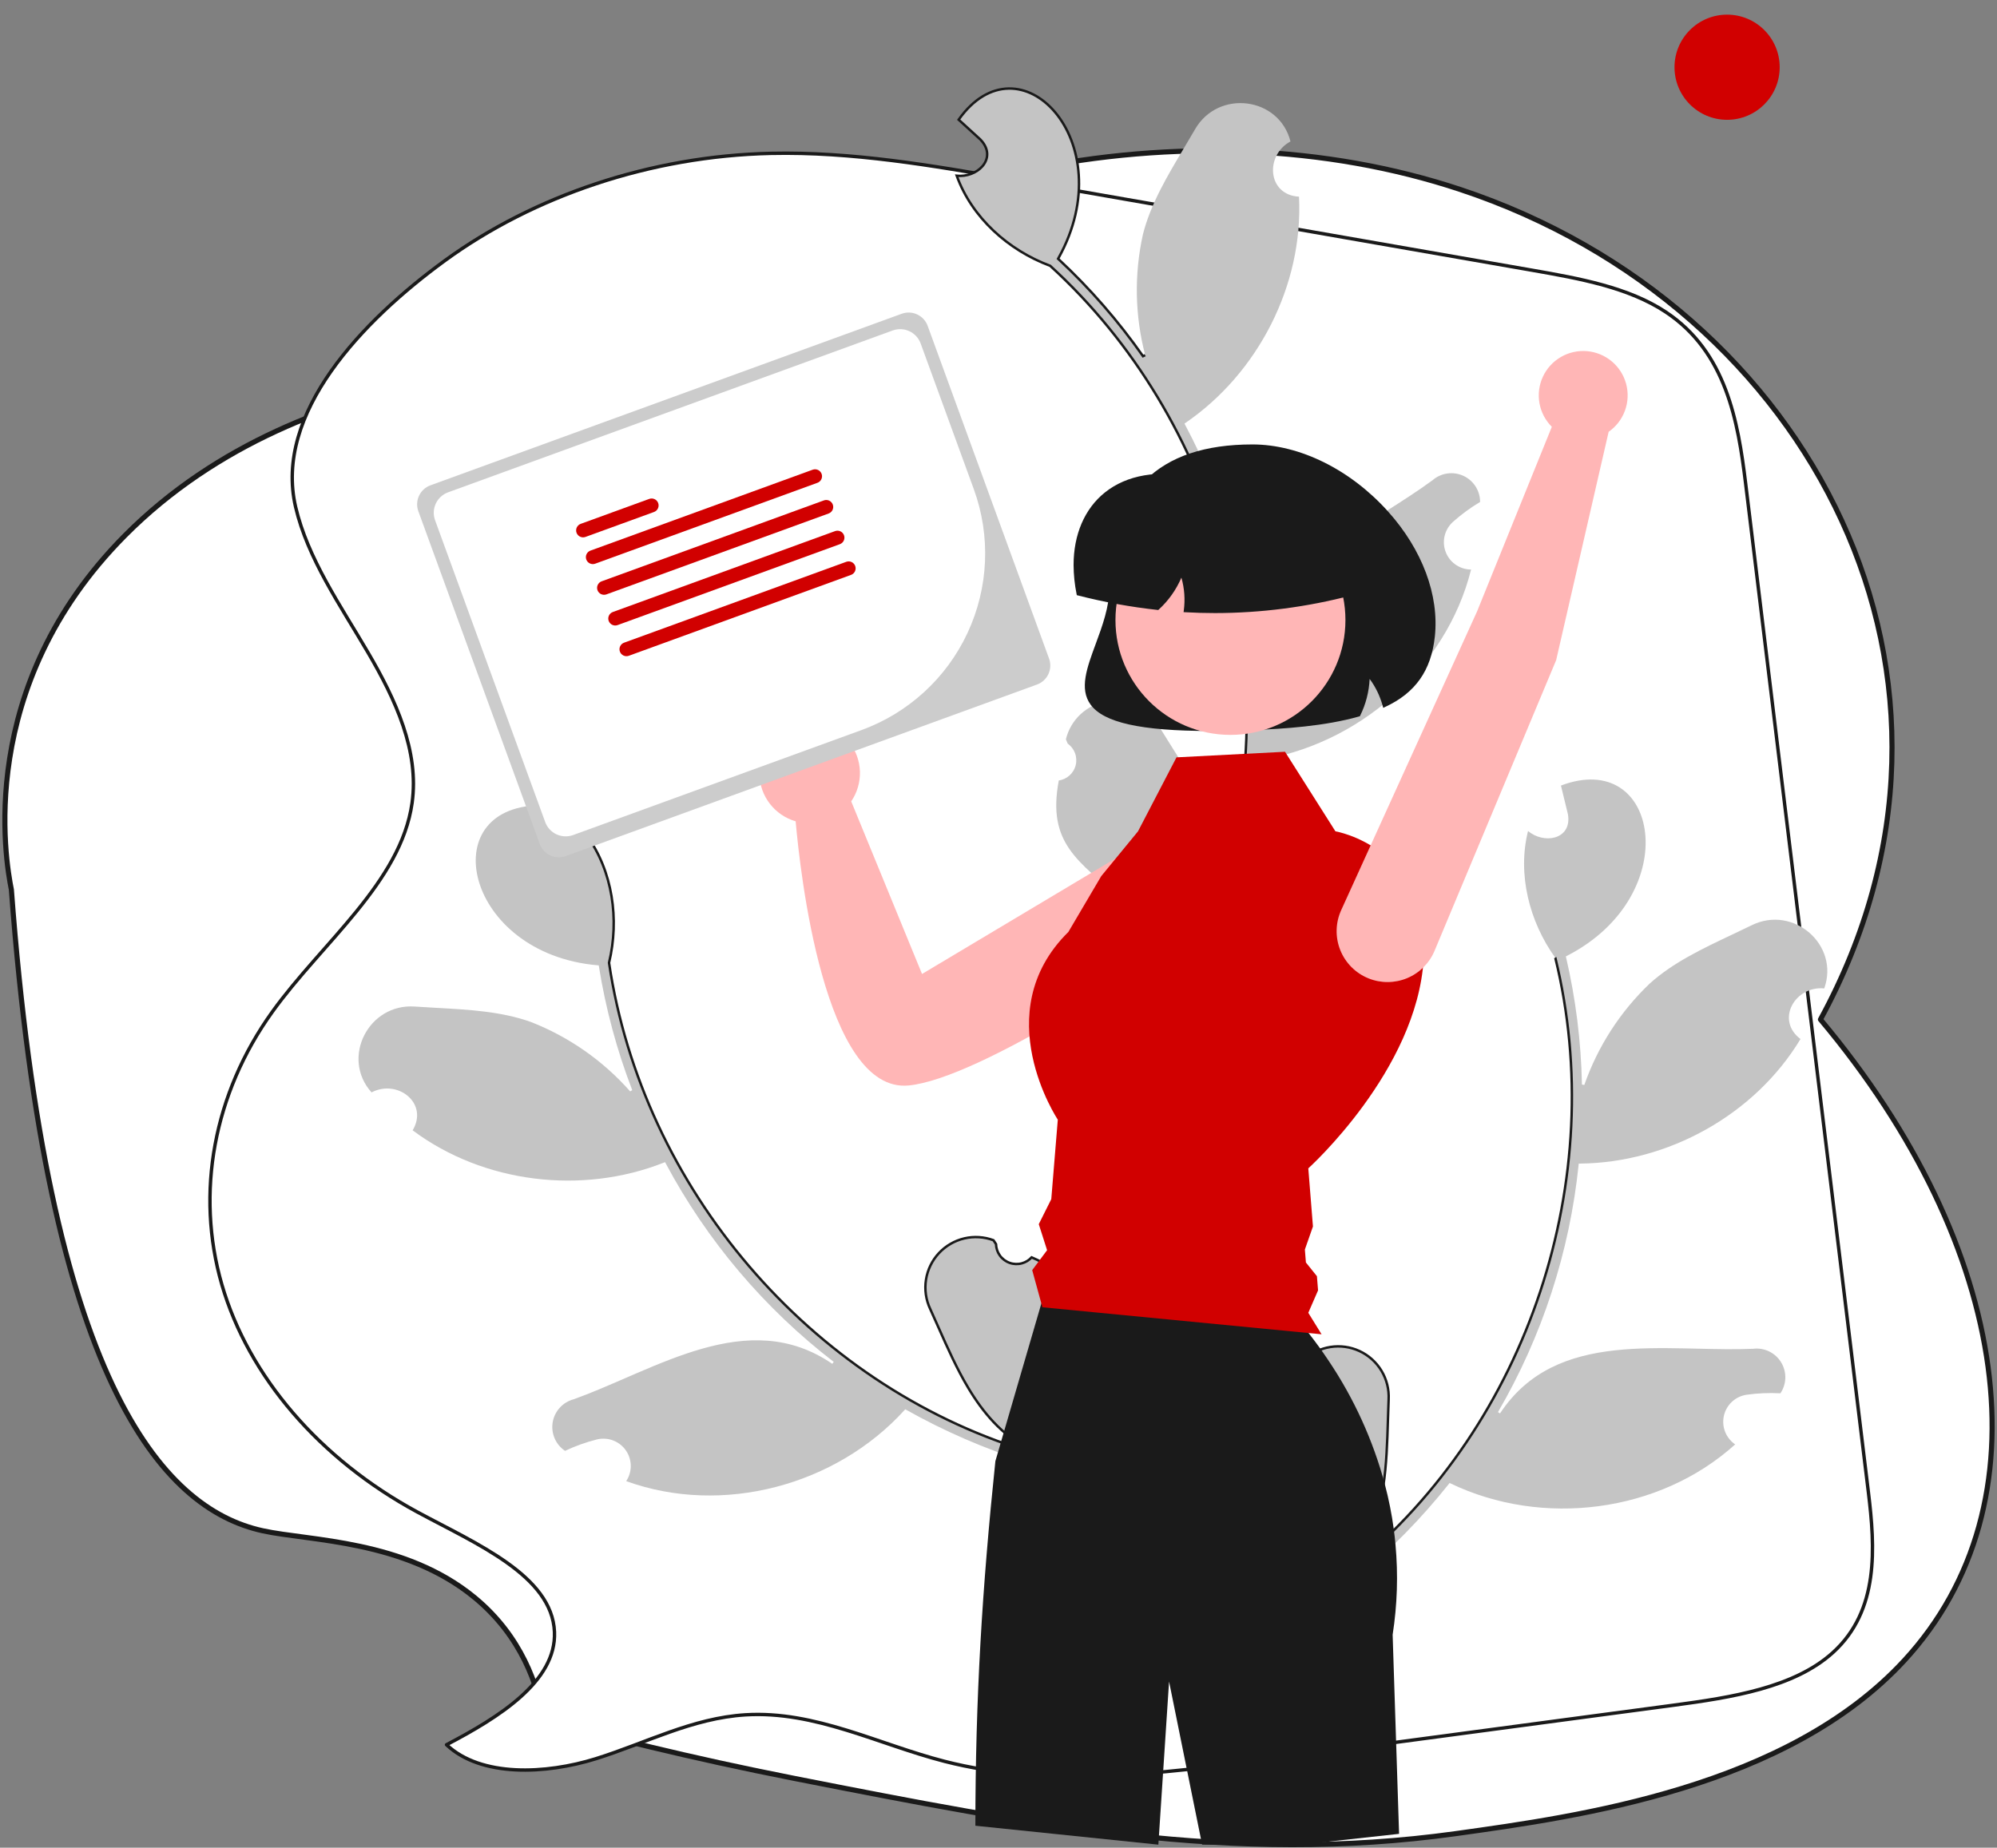
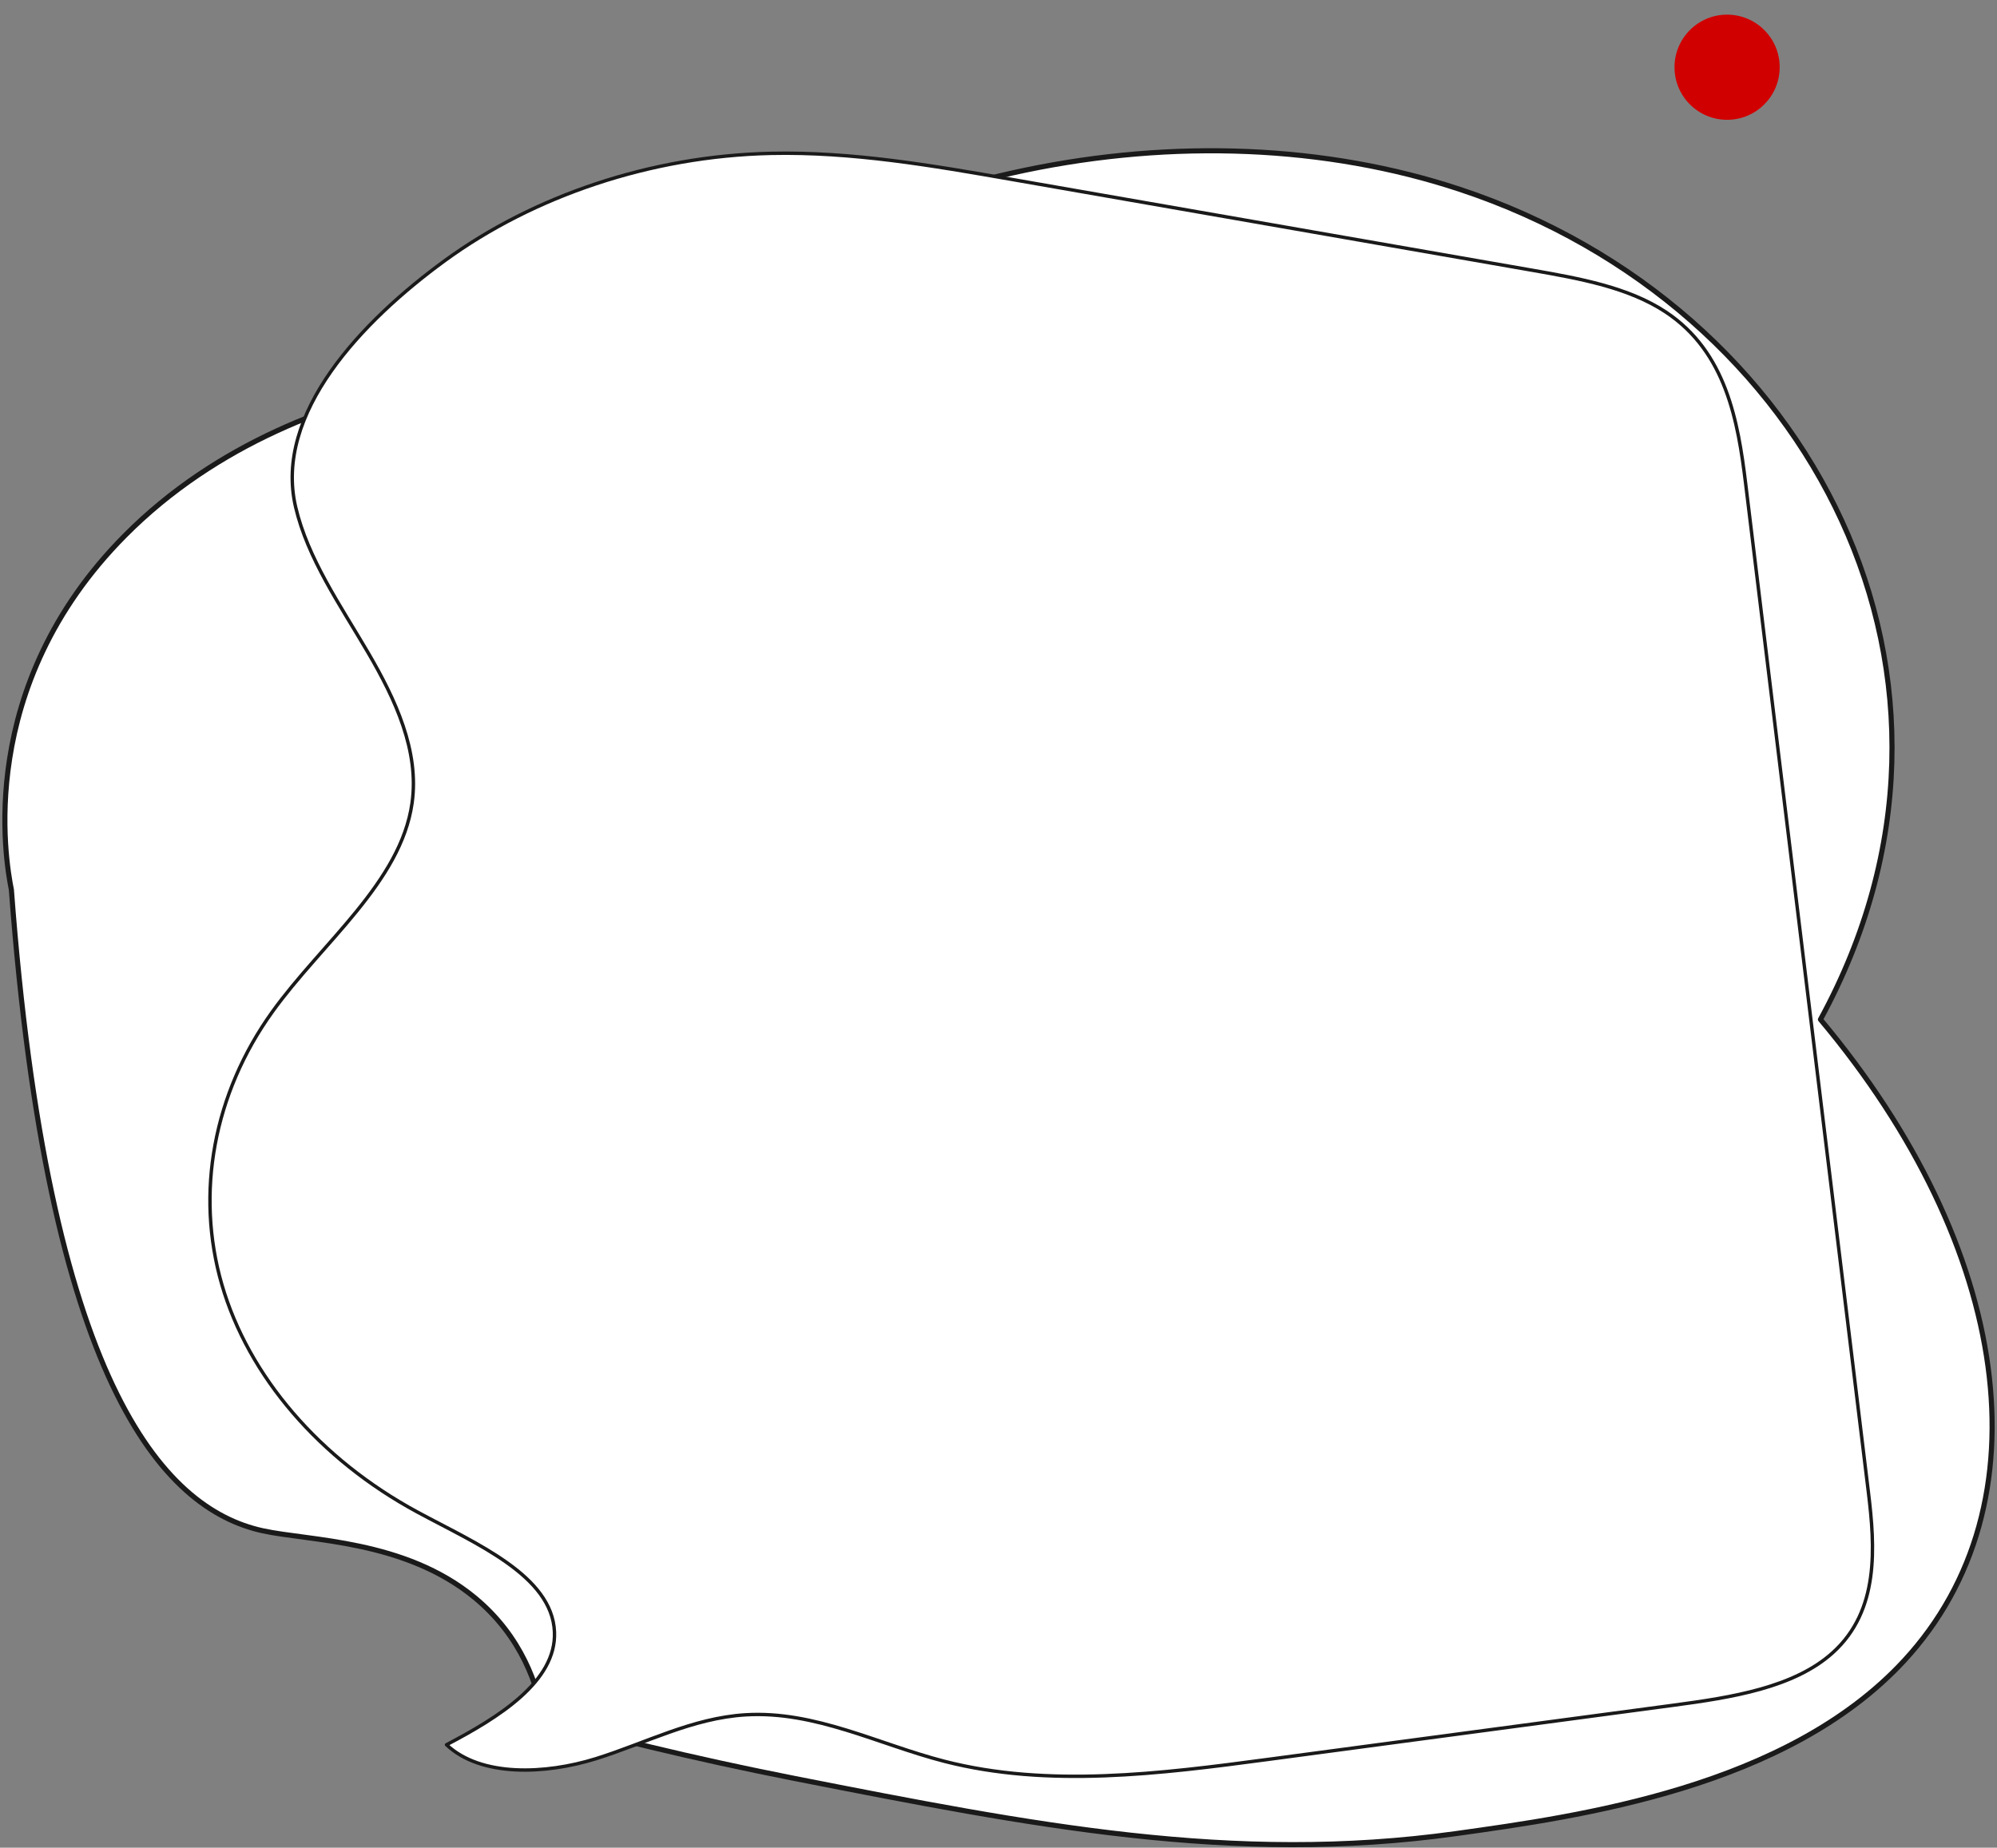
<svg xmlns="http://www.w3.org/2000/svg" width="818" height="757" viewBox="0 0 818 757" fill="none">
  <rect x="0" y="0" width="818" height="757" fill="#808080" stroke="none" />
  <path d="M4.663 364.512C19.593 564.776 65.902 618.048 107.637 627.175C126.737 631.355 165.731 630.848 194.461 654.568C213.874 670.596 220.269 690.798 222.73 704.523C246.537 711.051 281.989 720.1 325.704 728.693C422.883 747.799 505.021 763.95 596.265 751.255C646.905 744.209 732.006 732.372 780.003 680.352C839.101 616.306 823.893 510.926 745.681 417.689C821.557 278.426 742.292 125.557 598.288 77.678C487.609 40.88 347.739 69.107 255.037 150.195C245.226 149.566 126.339 143.622 51.105 219.484C-10.301 281.404 2.286 352.535 4.663 364.512Z" fill="white" stroke="#1A1A1A" stroke-width="2.09" stroke-miterlimit="10" stroke-linecap="round" stroke-linejoin="round" />
  <path d="M121.096 207.757C126.024 228.802 139.338 247.877 150.7 267.276C162.063 286.674 171.794 307.735 168.789 329.008C164.21 361.457 131.886 386.241 111.539 414.573C87.525 448.018 79.989 488.772 90.878 526.328C101.766 563.884 130.966 597.858 170.95 619.487C194.943 632.465 226.158 645.505 227.12 668.625C227.971 688.924 204.18 703.694 182.898 714.831C197.035 728.199 223.572 726.942 243.989 720.583C264.414 714.23 283.527 703.905 305.388 702.576C333.877 700.846 359.71 714.647 386.91 721.64C429.278 732.527 475.187 726.758 519.082 720.889C574.569 713.474 630.056 706.053 685.543 698.637C709.271 695.466 734.965 691.455 750.837 677.019C769.777 659.796 768.083 634.106 765.309 611.298C755.682 532.158 746.049 453.019 736.422 373.88C729.298 315.307 722.167 256.728 715.043 198.155C711.927 172.576 707.068 144.244 682.294 127.822C667.147 117.786 647.106 114.12 627.874 110.766C556.647 98.338 485.427 85.899 414.207 73.466C381.794 67.803 348.996 62.112 315.83 62.835C266.582 63.908 218.525 80.303 182.271 106.738C148.393 131.443 112.103 169.339 121.096 207.757Z" fill="white" stroke="#1A1A1A" stroke-width="1.394" stroke-miterlimit="10" stroke-linecap="round" stroke-linejoin="round" />
  <path class="stroke-circle" d="M707.443 49.088C719.342 49.088 728.987 39.442 728.987 27.544C728.987 15.646 719.342 6 707.443 6C695.545 6 685.899 15.646 685.899 27.544C685.899 39.442 695.545 49.088 707.443 49.088Z" fill="#D10000" stroke="#1A1A1A" stroke-width="10.451" stroke-miterlimit="10" stroke-linecap="round" stroke-linejoin="round" />
  <g clip-path="url(#clip0_1129_29452)">
    <path class="plant" d="M637.028 392.352C626.46 377.641 621.464 358.188 625.906 340.473C629.034 343.113 633.336 344.047 636.772 343.126C638.617 342.632 640.233 341.596 641.263 339.978C642.294 338.358 642.702 336.21 642.233 333.558L642.23 333.543L642.227 333.528C641.742 331.512 641.249 329.499 640.756 327.486L640.753 327.473C640.293 325.598 639.835 323.724 639.382 321.848C649.461 318.025 657.604 318.892 663.442 322.632C669.369 326.428 673.02 333.246 673.883 341.398C675.611 357.698 666.16 379.2 641.743 391.667L641.395 391.845L641.483 392.226C645.463 409.328 647.643 426.799 647.987 444.353L648.959 444.509C654.482 428.725 663.676 414.477 675.785 402.935C685.335 394.347 697.387 388.646 709.395 382.967C712.115 381.68 714.833 380.395 717.52 379.077L717.52 379.077C734.654 370.649 753.613 387.194 747.231 404.97C741.314 404.379 736.281 407.58 734.026 411.919C732.872 414.141 732.44 416.673 733.006 419.152C733.546 421.521 734.988 423.804 737.507 425.699C718.824 456.715 683.255 476.418 647.122 476.732L646.675 476.736L646.629 477.181C642.95 512.935 631.685 547.495 613.586 578.557L614.435 579.084C625.966 561.566 642.886 555.31 661.435 553.255C670.715 552.226 680.387 552.252 689.982 552.442C691.783 552.478 693.582 552.519 695.376 552.561C703.123 552.739 710.762 552.916 718.009 552.609L718.03 552.608L718.05 552.606C720.317 552.32 722.618 552.7 724.673 553.698C726.727 554.697 728.446 556.271 729.62 558.23C730.794 560.188 731.373 562.445 731.285 564.725C731.2 566.914 730.505 569.035 729.281 570.848C724.656 570.595 720.016 570.793 715.429 571.438L715.425 571.439C713.137 571.777 711.01 572.815 709.336 574.409C707.661 576.002 706.52 578.075 706.071 580.342C705.621 582.609 705.884 584.959 706.824 587.071C707.673 588.978 709.037 590.607 710.757 591.777C679.656 619.872 631.767 625.844 594.142 607.763L593.782 607.59L593.534 607.903C582.387 621.93 569.821 634.768 556.034 646.214L500.164 619.607C500.217 619.242 500.277 618.875 500.337 618.508C505.263 621.182 510.488 623.269 515.903 624.726L516.736 624.95L516.517 624.116C515.854 621.591 515.187 619.195 514.547 616.896C513.724 613.942 512.946 611.15 512.282 608.457C511.104 603.686 510.303 599.304 510.271 595.059C510.21 586.688 513.142 578.766 522.342 569.448C523.775 570.133 525.376 570.398 526.958 570.208C528.664 570.003 530.266 569.279 531.547 568.134C532.827 566.989 533.725 565.479 534.118 563.807C534.499 562.185 534.386 560.487 533.797 558.93C533.916 558.335 534.013 557.857 534.127 557.29L534.172 557.064C537.163 554.318 540.898 552.512 544.912 551.874C548.979 551.228 553.146 551.809 556.88 553.544C560.613 555.279 563.743 558.089 565.868 561.612C567.993 565.136 569.016 569.213 568.806 573.322L568.806 573.327C568.695 576.043 568.611 578.779 568.527 581.524C568.244 590.803 567.957 600.184 566.571 609.231C564.777 620.938 561.146 632.026 553.33 641.498L554.032 642.204C626.24 583.254 659.157 482.843 637.107 392.525L637.084 392.431L637.028 392.352Z" fill="#C4C4C4" stroke="#1A1A1A" />
    <path class="plant" d="M449.401 563.914C453.866 560.524 457.917 556.622 461.47 552.289C461.664 552.607 461.858 552.924 462.045 553.243L420.348 598.938C403.258 593.533 386.773 586.379 371.154 577.589L370.806 577.393L370.538 577.689C342.519 608.613 295.912 621.129 256.501 606.83C257.652 605.098 258.3 603.076 258.367 600.989C258.44 598.679 257.796 596.403 256.524 594.473C255.252 592.543 253.413 591.054 251.26 590.209C249.108 589.364 246.746 589.204 244.499 589.753L244.496 589.754C240.003 590.885 235.632 592.45 231.444 594.428C229.625 593.21 228.181 591.508 227.276 589.512C226.334 587.433 226.017 585.125 226.365 582.869C226.713 580.613 227.711 578.507 229.237 576.808C230.762 575.109 232.75 573.89 234.957 573.301L234.977 573.295L234.997 573.288C241.824 570.841 248.832 567.799 255.939 564.714C257.585 564 259.235 563.284 260.89 562.572C269.705 558.78 278.653 555.111 287.635 552.566C305.59 547.479 323.622 546.897 340.915 558.775L341.503 557.967C313.013 536.02 289.532 508.259 272.626 476.532L272.416 476.138L272 476.303C238.417 489.629 198.037 484.785 169.023 463.1C170.641 460.397 171.115 457.739 170.72 455.341C170.308 452.832 168.952 450.65 167.044 449.027C163.318 445.858 157.448 444.791 152.191 447.568C139.569 433.51 150.881 411.042 169.931 412.391L169.932 412.391C172.917 412.599 175.919 412.765 178.924 412.932C192.189 413.666 205.504 414.404 217.591 418.759C233.164 424.884 247.058 434.616 258.132 447.152L258.974 446.641C252.664 430.254 248.087 413.252 245.316 395.913L245.254 395.528L244.865 395.494C217.544 393.149 200.673 376.797 196.119 361.05C193.841 353.175 194.648 345.484 198.703 339.736C202.698 334.072 209.913 330.201 220.69 329.943C220.98 331.851 221.262 333.76 221.545 335.669L221.55 335.703C221.852 337.745 222.154 339.789 222.466 341.833L222.468 341.848L222.471 341.863C223.038 344.495 224.227 346.331 225.793 347.443C227.358 348.553 229.246 348.903 231.141 348.666C234.671 348.224 238.303 345.738 240.202 342.114C251.005 356.846 253.723 376.745 249.49 394.352L249.467 394.447L249.482 394.543C263.161 486.498 331.558 567.086 420.688 594.47L421.072 593.552C410.257 587.725 402.708 578.824 396.626 568.658C391.927 560.802 388.119 552.221 384.354 543.734C383.239 541.224 382.129 538.721 381 536.248L380.998 536.243C379.253 532.518 378.661 528.356 379.299 524.292C379.936 520.228 381.774 516.447 384.577 513.433C387.379 510.419 391.019 508.31 395.029 507.376C398.988 506.454 403.129 506.719 406.936 508.135L407.988 509.722C408.03 511.386 408.567 513.001 409.533 514.36C410.527 515.76 411.929 516.821 413.547 517.398C415.165 517.976 416.922 518.043 418.579 517.589C420.116 517.169 421.499 516.32 422.567 515.146C434.606 520.309 440.313 526.541 443.416 534.317C444.99 538.26 445.902 542.62 446.613 547.482C447.014 550.228 447.348 553.106 447.702 556.152C447.977 558.522 448.263 560.993 448.603 563.581L448.715 564.435L449.401 563.914Z" fill="#C4C4C4" stroke="#1A1A1A" />
    <path class="plant" d="M469.084 145.519C464.86 129.34 464.541 112.391 468.152 96.065C471.287 83.616 478.111 72.17 484.91 60.767C486.45 58.183 487.989 55.602 489.483 53.012L489.483 53.011C499.003 36.472 523.975 39.645 528.599 57.957C523.357 60.762 520.965 66.223 521.515 71.081C521.797 73.569 522.851 75.911 524.704 77.654C526.475 79.32 528.946 80.412 532.095 80.581C533.894 116.736 515.363 152.905 485.543 173.293L485.173 173.546L485.384 173.941C502.283 205.671 512.218 240.635 514.528 276.503L515.527 276.466C515.323 255.502 525.877 240.884 540.128 228.845C547.258 222.823 555.302 217.456 563.373 212.269C564.888 211.295 566.405 210.328 567.917 209.363C574.448 205.196 580.888 201.087 586.733 196.796L586.75 196.783L586.765 196.77C588.488 195.27 590.61 194.304 592.873 193.988C595.136 193.673 597.441 194.022 599.509 194.994C601.576 195.965 603.316 197.517 604.516 199.459C605.667 201.324 606.274 203.471 606.27 205.658C602.289 208.024 598.548 210.773 595.1 213.864L595.097 213.866C593.387 215.422 592.2 217.468 591.699 219.724C591.198 221.98 591.408 224.336 592.3 226.468C593.192 228.601 594.722 230.405 596.68 231.634C598.45 232.745 600.491 233.337 602.572 233.351C592.433 273.997 556.011 305.631 514.686 311.579L514.291 311.636L514.259 312.034C512.834 329.887 509.567 347.544 504.51 364.726L443.281 373.759C443.121 373.427 442.966 373.089 442.811 372.751C448.393 372.226 453.894 371.049 459.203 369.242L460.019 368.964L459.372 368.393C457.413 366.666 455.521 365.049 453.707 363.497C451.376 361.503 449.172 359.619 447.117 357.753C443.477 354.448 440.367 351.257 437.971 347.75C433.249 340.836 431.262 332.626 433.699 319.766C435.271 319.537 436.747 318.865 437.955 317.826C439.257 316.705 440.183 315.212 440.607 313.548C441.031 311.884 440.933 310.131 440.326 308.524C439.737 306.965 438.696 305.618 437.338 304.654C437.148 304.196 436.988 303.811 436.815 303.394L436.609 302.896C437.559 298.951 439.652 295.371 442.628 292.605C445.643 289.804 449.427 287.965 453.495 287.326C457.562 286.686 461.728 287.275 465.459 289.017C469.19 290.758 472.314 293.573 474.433 297.101L474.436 297.105C475.859 299.422 477.316 301.74 478.779 304.065C483.722 311.926 488.719 319.873 492.617 328.156C497.662 338.874 500.836 350.101 499.633 362.318L500.609 362.512C527.653 273.353 498.943 171.661 430.235 108.968L430.163 108.902L430.072 108.868C413.09 102.542 398.086 89.177 391.887 71.996C395.957 72.446 400.049 70.825 402.388 68.147C403.644 66.709 404.407 64.948 404.359 63.031C404.311 61.111 403.451 59.101 401.582 57.161L401.571 57.15L401.56 57.14C400.036 55.739 398.506 54.346 396.978 52.953L396.957 52.934C395.53 51.634 394.103 50.334 392.681 49.028C398.913 40.241 406.157 36.425 413.09 36.277C420.129 36.127 426.965 39.754 432.232 46.04C442.762 58.609 446.916 81.723 433.604 105.674L433.414 106.015L433.7 106.282C446.549 118.262 458.108 131.551 468.191 145.933L469.084 145.519Z" fill="#C4C4C4" stroke="#1A1A1A" />
    <path d="M495.541 299.483C467.357 299.483 452.07 296.042 446.732 288.698C442.021 282.217 445.179 273.667 448.836 263.766C451.464 256.65 454.443 248.585 454.443 240.602C454.443 201.777 474.148 182.091 513.009 182.091C532.345 182.091 553.105 192.352 568.544 209.541C582.58 225.167 589.572 243.869 587.728 260.851C586.215 274.778 579.727 283.937 567.308 289.676L566.581 290.011L566.375 289.239C565.303 285.242 563.488 281.481 561.024 278.154C560.785 283.377 559.467 288.494 557.154 293.184L557.021 293.451L556.735 293.533C542.679 297.533 525.997 298.616 513.035 299.113C506.726 299.359 500.895 299.482 495.541 299.483Z" fill="#1A1A1A" />
    <path d="M503.223 353.579C502.143 350.406 500.321 347.537 497.908 345.209C495.496 342.881 492.563 341.161 489.352 340.193C486.141 339.224 482.745 339.034 479.446 339.639C476.147 340.244 473.04 341.627 470.383 343.672L377.678 399.046L348.669 328.33C351.119 324.738 352.368 320.463 352.237 316.119C352.105 311.774 350.6 307.582 347.936 304.145C345.273 300.708 341.589 298.202 337.411 296.986C333.234 295.77 328.779 295.908 324.685 297.378C320.59 298.848 317.067 301.576 314.621 305.171C312.174 308.765 310.93 313.042 311.066 317.386C311.203 321.731 312.713 325.921 315.38 329.355C318.047 332.789 321.735 335.291 325.913 336.502C327.701 356.894 337.638 448.039 372.205 444.725C401.261 441.94 473.418 393.93 495.83 377.284C499.416 374.623 502.063 370.895 503.392 366.634C504.721 362.374 504.661 357.803 503.223 353.579Z" fill="#FFB6B6" />
    <path d="M573.084 751.342L532.74 755.772H492.397L478.866 688.935L474.477 755.772L399.525 748.018C399.554 695.53 402.291 650.832 407.724 598.625L408.653 595.464L410.121 590.407L411.05 587.232L426.56 534.02L427.785 529.797H521.182C526.556 534.841 531.514 540.311 536.005 546.153C537.526 548.09 539.115 550.188 540.744 552.448C541.875 554.049 543.046 555.73 544.218 557.492C554.625 572.971 562.403 590.059 567.24 608.068V608.081C568.062 611.161 568.789 614.313 569.422 617.537V617.551C569.987 620.416 570.485 623.321 570.876 626.294C571.172 628.459 571.428 630.652 571.616 632.871C572.738 645.167 572.345 657.554 570.445 669.754L573.084 751.342Z" fill="#1A1A1A" />
    <path d="M481.91 310.292L526.362 308.004L547.008 340.598C547.008 340.598 585.855 347.086 583.162 392.819C580.469 438.552 535.897 478.684 535.897 478.684L537.803 502.499L534.493 511.946L534.918 517.25L539.432 522.867L539.897 528.676L535.897 537.868L541.336 546.668L426.985 535.6L422.803 520.381L428.903 512.209L425.496 501.55L430.619 491.298L433.289 458.732C433.289 458.732 404.068 414.872 437.613 381.837L451.077 358.97L466.141 340.608L481.91 310.292Z" fill="#D10000" />
    <path d="M504.009 301.089C530.022 301.089 551.11 280.021 551.11 254.032C551.11 228.043 530.022 206.975 504.009 206.975C477.996 206.975 456.908 228.043 456.908 254.032C456.908 280.021 477.996 301.089 504.009 301.089Z" fill="#FFB6B6" />
    <path d="M497.702 251.18C493.643 251.18 489.587 251.065 485.532 250.837L484.808 250.796L484.903 250.078C485.501 245.586 485.164 241.02 483.916 236.664C481.796 241.623 478.641 246.075 474.662 249.72L474.438 249.926L474.135 249.893C463.124 248.69 452.213 246.702 441.485 243.944L441.075 243.839L440.992 243.424C440.191 239.493 439.776 235.493 439.754 231.482C439.754 218.951 444.301 208.405 452.559 201.785C461.546 194.579 474.43 192.363 488.848 195.542H534.955C540.023 195.547 544.883 197.562 548.467 201.142C552.051 204.723 554.067 209.578 554.073 214.642V243.812L553.57 243.943C535.334 248.731 516.558 251.163 497.702 251.18Z" fill="#1A1A1A" />
    <path d="M176.31 198.837C174.246 199.591 172.566 201.132 171.638 203.122C170.71 205.113 170.61 207.39 171.36 209.453L221.099 345.804C221.854 347.866 223.397 349.545 225.389 350.472C227.381 351.399 229.66 351.499 231.725 350.749L424.77 280.461C426.834 279.707 428.514 278.166 429.442 276.175C430.37 274.185 430.47 271.908 429.719 269.845L379.981 133.494C379.226 131.432 377.683 129.753 375.691 128.826C373.699 127.899 371.42 127.799 369.354 128.549L176.31 198.837Z" fill="#CCCCCC" />
    <path d="M352.923 299.104L234.759 342.127C232.536 342.934 230.084 342.827 227.939 341.829C225.795 340.831 224.135 339.024 223.323 336.805L178.21 213.136C177.402 210.915 177.51 208.464 178.509 206.322C179.507 204.18 181.316 202.521 183.537 201.71L365.673 135.393C367.896 134.587 370.349 134.694 372.493 135.692C374.637 136.69 376.298 138.497 377.11 140.716L398.908 200.471C405.878 219.644 404.95 240.797 396.329 259.287C387.708 277.778 372.098 292.097 352.923 299.104Z" fill="white" />
    <path class="bar bar1" d="M267.898 209.763L239.819 219.987C239.466 220.116 239.092 220.173 238.718 220.157C238.344 220.141 237.976 220.051 237.636 219.893C237.296 219.735 236.991 219.512 236.738 219.236C236.485 218.96 236.288 218.636 236.16 218.285C236.031 217.933 235.974 217.559 235.99 217.185C236.006 216.811 236.096 216.444 236.254 216.104C236.412 215.765 236.636 215.46 236.912 215.207C237.189 214.954 237.512 214.758 237.864 214.629L265.944 204.406C266.655 204.147 267.44 204.18 268.126 204.5C268.812 204.819 269.343 205.398 269.602 206.108C269.862 206.819 269.828 207.603 269.508 208.288C269.188 208.974 268.609 209.505 267.898 209.763H267.898Z" fill="#D10000" />
-     <path class="bar bar2" d="M334.84 197.802L243.815 230.945C243.463 231.073 243.089 231.131 242.714 231.116C242.34 231.1 241.972 231.01 241.631 230.852C241.291 230.694 240.986 230.471 240.732 230.195C240.479 229.919 240.282 229.595 240.153 229.243C240.025 228.891 239.967 228.517 239.984 228.143C240 227.768 240.09 227.401 240.249 227.061C240.407 226.722 240.631 226.417 240.908 226.164C241.185 225.911 241.508 225.715 241.861 225.587L332.886 192.444C333.238 192.316 333.612 192.258 333.986 192.275C334.361 192.291 334.728 192.381 335.068 192.539C335.408 192.697 335.713 192.92 335.966 193.196C336.22 193.472 336.416 193.795 336.544 194.147C336.673 194.499 336.73 194.872 336.714 195.246C336.698 195.621 336.608 195.988 336.45 196.327C336.292 196.667 336.068 196.972 335.792 197.225C335.516 197.478 335.192 197.674 334.84 197.802Z" fill="#D10000" />
    <path class="bar bar3" d="M339.428 210.379L248.404 243.522C248.051 243.65 247.677 243.708 247.303 243.691C246.929 243.675 246.561 243.586 246.221 243.427C245.881 243.269 245.576 243.046 245.323 242.77C245.07 242.494 244.873 242.171 244.745 241.819C244.616 241.467 244.559 241.094 244.575 240.72C244.591 240.346 244.681 239.978 244.839 239.639C244.997 239.299 245.221 238.994 245.497 238.741C245.773 238.488 246.097 238.292 246.449 238.164L337.474 205.022C338.185 204.764 338.969 204.798 339.654 205.118C340.34 205.437 340.87 206.015 341.129 206.725C341.388 207.435 341.354 208.219 341.036 208.904C340.717 209.589 340.138 210.12 339.428 210.379Z" fill="#D10000" />
-     <path class="bar bar4" d="M344.016 222.957L252.991 256.099C252.639 256.228 252.265 256.286 251.89 256.27C251.515 256.254 251.147 256.165 250.807 256.007C250.467 255.849 250.162 255.625 249.908 255.349C249.654 255.073 249.458 254.75 249.329 254.397C249.201 254.045 249.143 253.671 249.159 253.297C249.176 252.923 249.266 252.555 249.424 252.216C249.583 251.876 249.807 251.571 250.084 251.318C250.36 251.065 250.684 250.869 251.037 250.741L342.061 217.599C342.414 217.47 342.788 217.413 343.162 217.429C343.536 217.445 343.904 217.535 344.244 217.693C344.584 217.851 344.889 218.074 345.142 218.35C345.395 218.626 345.592 218.949 345.72 219.301C345.849 219.653 345.906 220.027 345.89 220.401C345.874 220.775 345.784 221.142 345.626 221.482C345.468 221.821 345.244 222.126 344.968 222.379C344.692 222.632 344.368 222.828 344.016 222.957Z" fill="#D10000" />
    <path class="bar bar5" d="M348.604 235.534L257.579 268.676C256.868 268.935 256.083 268.901 255.397 268.582C254.711 268.262 254.18 267.684 253.921 266.973C253.661 266.263 253.695 265.479 254.015 264.793C254.335 264.108 254.914 263.577 255.625 263.318L346.65 230.176C347.002 230.048 347.376 229.99 347.75 230.006C348.125 230.022 348.492 230.112 348.832 230.27C349.172 230.428 349.477 230.652 349.73 230.928C349.983 231.204 350.18 231.527 350.308 231.878C350.437 232.23 350.494 232.604 350.478 232.978C350.462 233.352 350.372 233.719 350.214 234.059C350.056 234.398 349.832 234.703 349.556 234.956C349.28 235.209 348.956 235.406 348.604 235.534H348.604Z" fill="#D10000" />
    <path class="hand-right" d="M637.426 270.463L587.589 389.612C585.462 394.653 581.437 398.658 576.382 400.76C571.326 402.863 565.646 402.896 560.567 400.851C557.939 399.794 555.554 398.212 553.558 396.204C551.562 394.196 549.996 391.802 548.957 389.17C547.917 386.537 547.424 383.72 547.509 380.891C547.595 378.062 548.256 375.28 549.452 372.715L605.018 250.534L635.65 174.871C633.003 172.234 631.233 168.846 630.58 165.169C629.927 161.491 630.424 157.702 632.001 154.316C633.579 150.93 636.162 148.111 639.399 146.243C642.636 144.375 646.371 143.547 650.095 143.873C653.819 144.199 657.352 145.663 660.215 148.065C663.078 150.467 665.131 153.691 666.096 157.299C667.06 160.908 666.89 164.725 665.607 168.233C664.324 171.742 661.992 174.77 658.926 176.908L637.426 270.463Z" fill="#FFB6B6" />
  </g>
  <defs>
    <clipPath id="clip0_1129_29452">
-       <rect width="635" height="720" fill="white" transform="translate(114 35.773)" />
-     </clipPath>
+       </clipPath>
  </defs>
  <style>


.hand-right{
      transform-origin: bottom left;
    transform-box: fill-box;
    animation: rhand 2s ease-in-out forwards infinite;
}

@keyframes rhand{
  0%{
    transform: rotatez(0deg);
  }
  100%{
    transform: rotatez(10deg);
  }
}


.stroke-circle{
  stroke-dasharray: 1000;
  stroke-dashoffset: 1000;
  animation: sCircle 2s ease-in-out forwards infinite;
}

@keyframes sCircle {
  to {
    stroke-dashoffset: 0;
  }
}

.bar{
  animation: bar 2s infinite ease-in-out; 
}

@keyframes bar{
  0%{
      fill:transparent;
  }
  100%{
    fill:#d10000;
  }
}

.bar1{
  animation-delay:0.2s;
}

.bar2{
  animation-delay:0.4s;
}

.bar3{
  animation-delay:0.6s;
  
}
.bar4{
  animation-delay:0.8s;
}

.bar5{
  animation-delay:1s;
}


.plant{
  stroke-dasharray: 1000;
  stroke-dashoffset: 1000;
  animation: plant_stroke 2s ease-in-out forwards infinite,plant_fill 2s ease infinite;
}

@keyframes plant_stroke {
  to {
    stroke-dashoffset: 0;
  }
}

@keyframes plant_fill {
  0% {
    fill:transparent;
  }
  100%{
    fill:#C4C4C4;
  }
}
</style>
</svg>